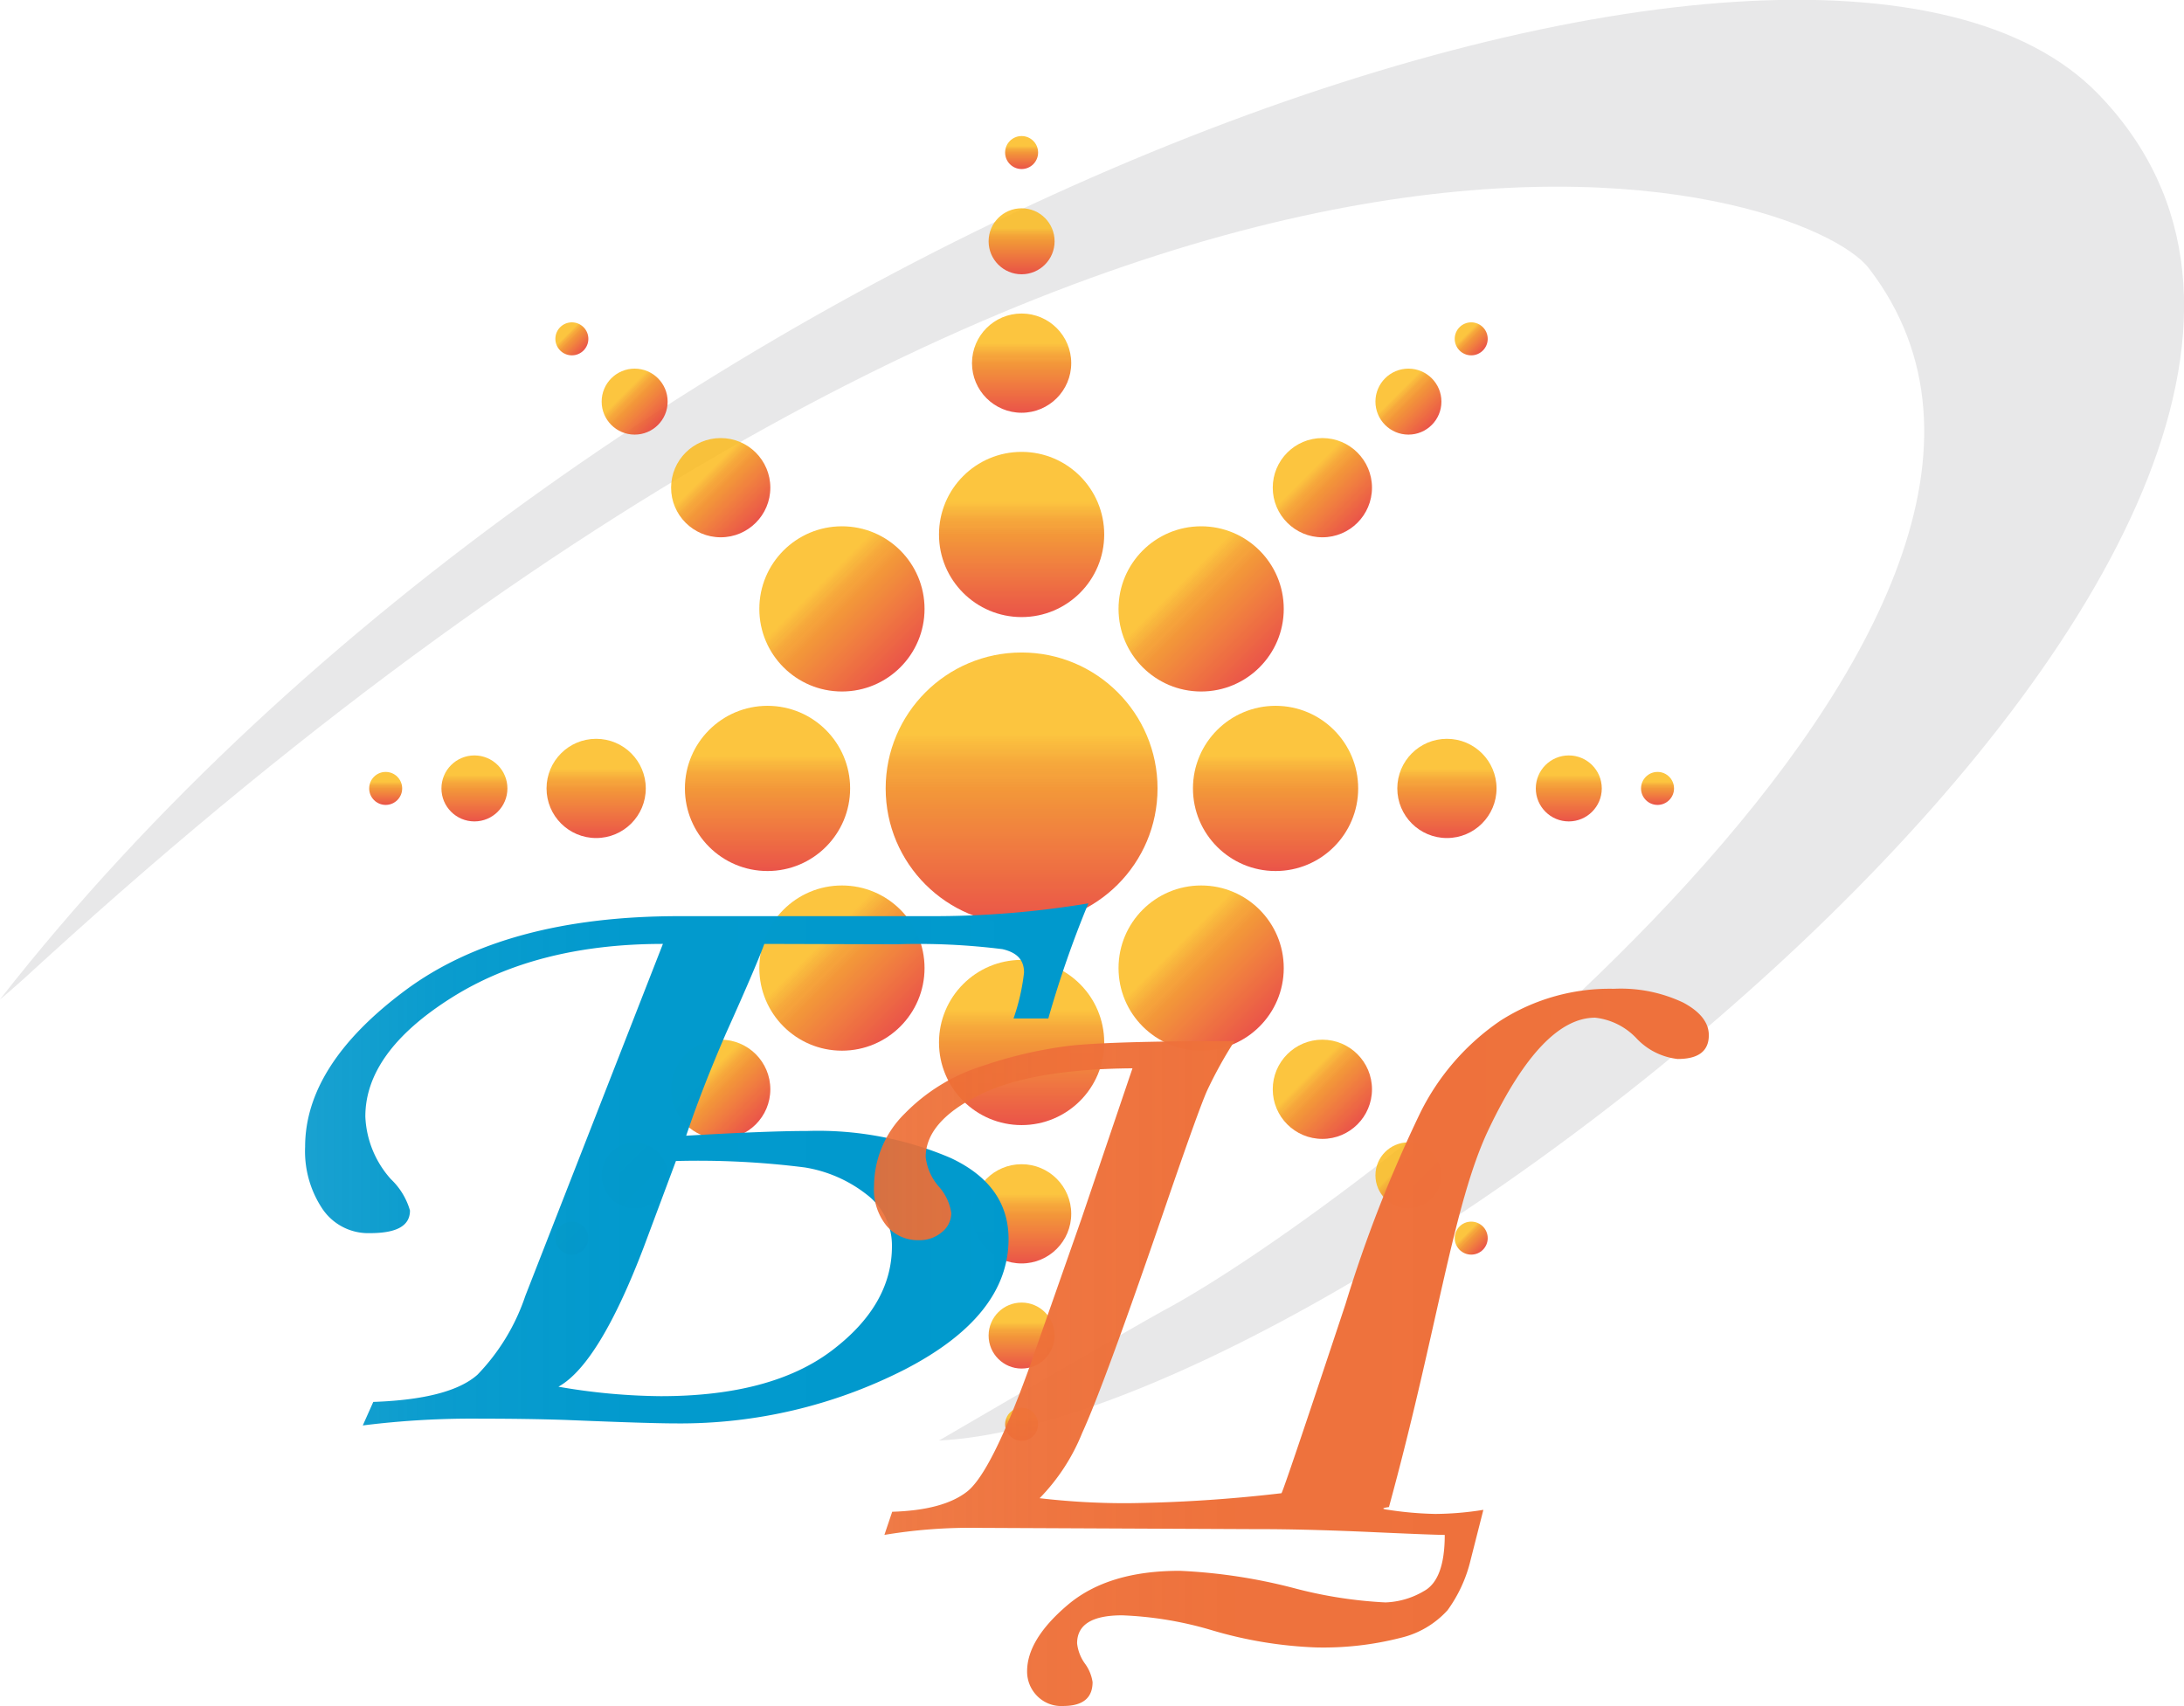
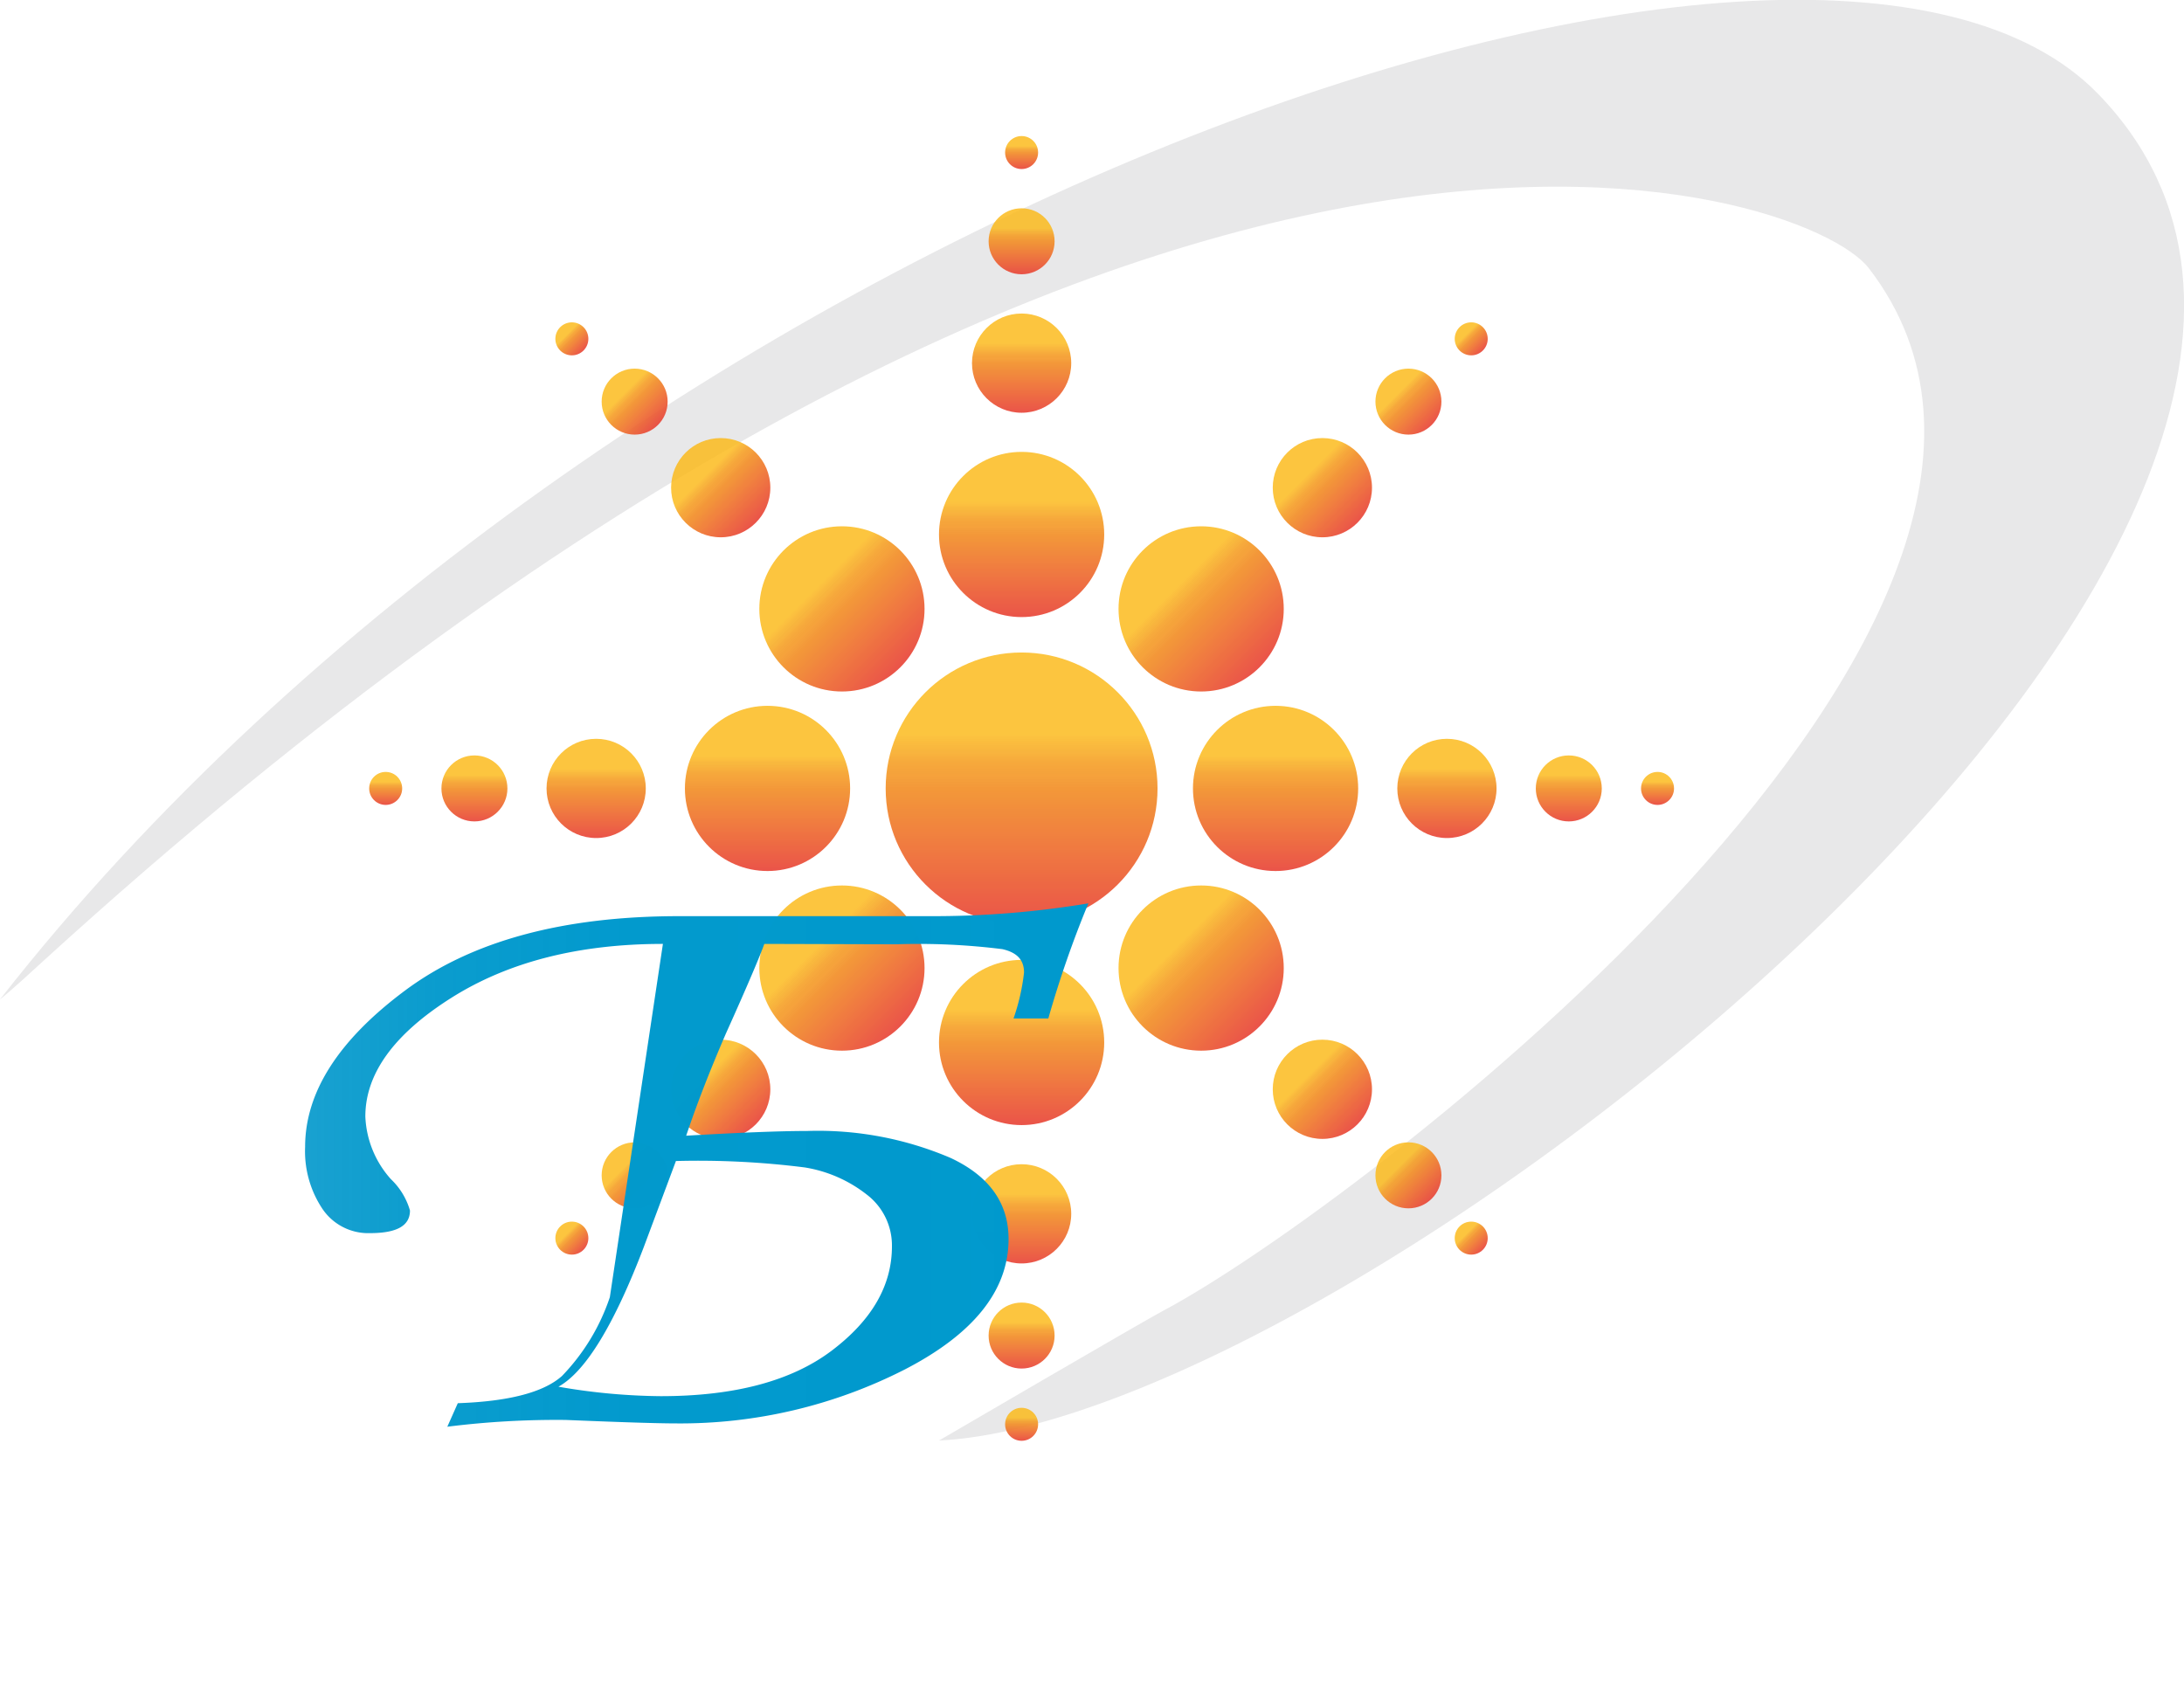
<svg xmlns="http://www.w3.org/2000/svg" xmlns:xlink="http://www.w3.org/1999/xlink" id="Слой_1" data-name="Слой 1" viewBox="0 0 170.79 133.42">
  <defs>
    <style>.cls-1,.cls-2,.cls-40,.cls-41,.cls-42,.cls-43{fill:none;stroke-miterlimit:10;}.cls-1,.cls-2{stroke-width:0.95px;}.cls-1{stroke:url(#Безымянный_градиент_150);}.cls-2{stroke:url(#Безымянный_градиент_150-2);}.cls-3{fill:#e8e8e9;}.cls-4{opacity:0.9;}.cls-5{fill:url(#Безымянный_градиент_168);}.cls-6{fill:url(#Безымянный_градиент_168-2);}.cls-7{fill:url(#Безымянный_градиент_168-3);}.cls-8{fill:url(#Безымянный_градиент_168-4);}.cls-9{fill:url(#Безымянный_градиент_168-5);}.cls-10{fill:url(#Безымянный_градиент_168-6);}.cls-11{fill:url(#Безымянный_градиент_168-7);}.cls-12{fill:url(#Безымянный_градиент_168-8);}.cls-13{fill:url(#Безымянный_градиент_168-9);}.cls-14{fill:url(#Безымянный_градиент_168-10);}.cls-15{fill:url(#Безымянный_градиент_168-11);}.cls-16{fill:url(#Безымянный_градиент_168-12);}.cls-17{fill:url(#Безымянный_градиент_168-13);}.cls-18{fill:url(#Безымянный_градиент_168-14);}.cls-19{fill:url(#Безымянный_градиент_168-15);}.cls-20{fill:url(#Безымянный_градиент_168-16);}.cls-21{fill:url(#Безымянный_градиент_168-17);}.cls-22{fill:url(#Безымянный_градиент_168-18);}.cls-23{fill:url(#Безымянный_градиент_168-19);}.cls-24{fill:url(#Безымянный_градиент_168-20);}.cls-25{fill:url(#Безымянный_градиент_168-21);}.cls-26{fill:url(#Безымянный_градиент_168-22);}.cls-27{fill:url(#Безымянный_градиент_168-23);}.cls-28{fill:url(#Безымянный_градиент_168-24);}.cls-29{fill:url(#Безымянный_градиент_168-25);}.cls-30{fill:url(#Безымянный_градиент_168-26);}.cls-31{fill:url(#Безымянный_градиент_168-27);}.cls-32{fill:url(#Безымянный_градиент_168-28);}.cls-33{fill:url(#Безымянный_градиент_168-29);}.cls-34{fill:url(#Безымянный_градиент_168-30);}.cls-35{fill:url(#Безымянный_градиент_168-31);}.cls-36{fill:url(#Безымянный_градиент_168-32);}.cls-37{fill:url(#Безымянный_градиент_168-33);}.cls-38{fill:url(#Безымянный_градиент_115);}.cls-39{fill:url(#Безымянный_градиент_114);}.cls-40{stroke:url(#Безымянный_градиент_150-3);}.cls-41,.cls-43{stroke-width:1.8px;}.cls-41{stroke:url(#Безымянный_градиент_150-4);}.cls-42{stroke-width:1.61px;stroke:url(#Безымянный_градиент_150-5);}.cls-43{stroke:url(#Безымянный_градиент_150-6);}</style>
    <linearGradient id="Безымянный_градиент_150" x1="-165.96" y1="146.87" x2="-165.96" y2="146.87" gradientUnits="userSpaceOnUse">
      <stop offset="0.3" stop-color="#fbb713" stop-opacity="0.9" />
      <stop offset="0.4" stop-color="#f59d1e" stop-opacity="0.96" />
      <stop offset="0.5" stop-color="#f28d24" />
    </linearGradient>
    <linearGradient id="Безымянный_градиент_150-2" x1="-113.86" y1="96" x2="-113.86" y2="96" xlink:href="#Безымянный_градиент_150" />
    <linearGradient id="Безымянный_градиент_168" x1="79.89" y1="51.03" x2="79.89" y2="72.29" gradientUnits="userSpaceOnUse">
      <stop offset="0.3" stop-color="#fbb713" stop-opacity="0.9" />
      <stop offset="0.4" stop-color="#f59d1e" stop-opacity="0.96" />
      <stop offset="0.5" stop-color="#f28d24" />
      <stop offset="1" stop-color="#e84135" />
    </linearGradient>
    <linearGradient id="Безымянный_градиент_168-2" x1="99.75" y1="55.2" x2="99.75" y2="68.13" xlink:href="#Безымянный_градиент_168" />
    <linearGradient id="Безымянный_градиент_168-3" x1="113.15" y1="57.79" x2="113.15" y2="65.54" xlink:href="#Безымянный_градиент_168" />
    <linearGradient id="Безымянный_градиент_168-4" x1="122.68" y1="59.08" x2="122.68" y2="64.25" xlink:href="#Безымянный_градиент_168" />
    <linearGradient id="Безымянный_градиент_168-5" x1="60.02" y1="55.2" x2="60.02" y2="68.13" xlink:href="#Безымянный_градиент_168" />
    <linearGradient id="Безымянный_градиент_168-6" x1="46.62" y1="57.79" x2="46.62" y2="65.54" xlink:href="#Безымянный_градиент_168" />
    <linearGradient id="Безымянный_градиент_168-7" x1="37.1" y1="59.08" x2="37.1" y2="64.25" xlink:href="#Безымянный_градиент_168" />
    <linearGradient id="Безымянный_градиент_168-8" x1="79.89" y1="35.34" x2="79.89" y2="48.26" xlink:href="#Безымянный_градиент_168" />
    <linearGradient id="Безымянный_градиент_168-9" x1="79.89" y1="24.52" x2="79.89" y2="32.27" xlink:href="#Безымянный_градиент_168" />
    <linearGradient id="Безымянный_градиент_168-10" x1="79.89" y1="16.29" x2="79.89" y2="21.46" xlink:href="#Безымянный_градиент_168" />
    <linearGradient id="Безымянный_градиент_168-11" x1="79.89" y1="75.07" x2="79.89" y2="87.99" xlink:href="#Безымянный_градиент_168" />
    <linearGradient id="Безымянный_градиент_168-12" x1="79.89" y1="91.05" x2="79.89" y2="98.81" xlink:href="#Безымянный_градиент_168" />
    <linearGradient id="Безымянный_градиент_168-13" x1="79.89" y1="101.87" x2="79.89" y2="107.04" xlink:href="#Безымянный_градиент_168" />
    <linearGradient id="Безымянный_градиент_168-14" x1="129.62" y1="60.37" x2="129.62" y2="62.96" xlink:href="#Безымянный_градиент_168" />
    <linearGradient id="Безымянный_градиент_168-15" x1="79.89" y1="110.1" x2="79.89" y2="112.69" xlink:href="#Безымянный_градиент_168" />
    <linearGradient id="Безымянный_градиент_168-16" x1="79.89" y1="10.64" x2="79.89" y2="13.22" xlink:href="#Безымянный_градиент_168" />
    <linearGradient id="Безымянный_градиент_168-17" x1="30.16" y1="60.37" x2="30.16" y2="62.96" xlink:href="#Безымянный_градиент_168" />
    <linearGradient id="Безымянный_градиент_168-18" x1="136.41" y1="156.04" x2="136.41" y2="168.96" gradientTransform="translate(-117.43 29.17) rotate(-45)" xlink:href="#Безымянный_градиент_168" />
    <linearGradient id="Безымянный_градиент_168-19" x1="149.81" y1="158.62" x2="149.81" y2="166.38" gradientTransform="translate(-117.43 29.17) rotate(-45)" xlink:href="#Безымянный_градиент_168" />
    <linearGradient id="Безымянный_градиент_168-20" x1="159.34" y1="159.91" x2="159.34" y2="165.08" gradientTransform="translate(-117.43 29.17) rotate(-45)" xlink:href="#Безымянный_градиент_168" />
    <linearGradient id="Безымянный_градиент_168-21" x1="96.68" y1="156.04" x2="96.68" y2="168.96" gradientTransform="translate(-117.43 29.17) rotate(-45)" xlink:href="#Безымянный_градиент_168" />
    <linearGradient id="Безымянный_градиент_168-22" x1="83.28" y1="158.62" x2="83.28" y2="166.38" gradientTransform="translate(-117.43 29.17) rotate(-45)" xlink:href="#Безымянный_градиент_168" />
    <linearGradient id="Безымянный_градиент_168-23" x1="73.75" y1="159.91" x2="73.75" y2="165.08" gradientTransform="translate(-117.43 29.17) rotate(-45)" xlink:href="#Безымянный_градиент_168" />
    <linearGradient id="Безымянный_градиент_168-24" x1="116.55" y1="136.17" x2="116.55" y2="149.1" gradientTransform="translate(-117.43 29.17) rotate(-45)" xlink:href="#Безымянный_градиент_168" />
    <linearGradient id="Безымянный_градиент_168-25" x1="116.55" y1="125.35" x2="116.55" y2="133.11" gradientTransform="translate(-117.43 29.17) rotate(-45)" xlink:href="#Безымянный_градиент_168" />
    <linearGradient id="Безымянный_градиент_168-26" x1="116.55" y1="117.12" x2="116.55" y2="122.29" gradientTransform="translate(-117.43 29.17) rotate(-45)" xlink:href="#Безымянный_градиент_168" />
    <linearGradient id="Безымянный_градиент_168-27" x1="116.55" y1="175.9" x2="116.55" y2="188.83" gradientTransform="translate(-117.43 29.17) rotate(-45)" xlink:href="#Безымянный_градиент_168" />
    <linearGradient id="Безымянный_градиент_168-28" x1="116.55" y1="191.89" x2="116.55" y2="199.64" gradientTransform="translate(-117.43 29.17) rotate(-45)" xlink:href="#Безымянный_градиент_168" />
    <linearGradient id="Безымянный_градиент_168-29" x1="116.55" y1="202.71" x2="116.55" y2="207.88" gradientTransform="translate(-117.43 29.17) rotate(-45)" xlink:href="#Безымянный_градиент_168" />
    <linearGradient id="Безымянный_градиент_168-30" x1="166.28" y1="161.21" x2="166.28" y2="163.79" gradientTransform="translate(-117.43 29.17) rotate(-45)" xlink:href="#Безымянный_градиент_168" />
    <linearGradient id="Безымянный_градиент_168-31" x1="116.55" y1="210.94" x2="116.55" y2="213.52" gradientTransform="translate(-117.43 29.17) rotate(-45)" xlink:href="#Безымянный_градиент_168" />
    <linearGradient id="Безымянный_градиент_168-32" x1="116.55" y1="111.48" x2="116.55" y2="114.06" gradientTransform="translate(-117.43 29.17) rotate(-45)" xlink:href="#Безымянный_градиент_168" />
    <linearGradient id="Безымянный_градиент_168-33" x1="66.82" y1="161.21" x2="66.82" y2="163.79" gradientTransform="translate(-117.43 29.17) rotate(-45)" xlink:href="#Безымянный_градиент_168" />
    <linearGradient id="Безымянный_градиент_115" x1="87.47" y1="152.73" x2="148.72" y2="152.73" gradientUnits="userSpaceOnUse">
      <stop offset="0" stop-color="#0097cb" stop-opacity="0.9" />
      <stop offset="0.02" stop-color="#0097cb" stop-opacity="0.91" />
      <stop offset="0.17" stop-color="#0098cc" stop-opacity="0.96" />
      <stop offset="0.39" stop-color="#0099cd" stop-opacity="0.99" />
      <stop offset="1" stop-color="#0099cd" />
    </linearGradient>
    <linearGradient id="Безымянный_градиент_114" x1="131.93" y1="167.06" x2="197.22" y2="167.06" gradientUnits="userSpaceOnUse">
      <stop offset="0" stop-color="#ed6d34" stop-opacity="0.9" />
      <stop offset="0.04" stop-color="#ed6e35" stop-opacity="0.92" />
      <stop offset="0.19" stop-color="#ee7039" stop-opacity="0.96" />
      <stop offset="0.4" stop-color="#ee713b" stop-opacity="0.99" />
      <stop offset="1" stop-color="#ee713c" />
    </linearGradient>
    <linearGradient id="Безымянный_градиент_150-3" x1="62.14" y1="91.72" x2="62.14" y2="91.72" xlink:href="#Безымянный_градиент_150" />
    <linearGradient id="Безымянный_градиент_150-4" x1="-97.86" y1="178.6" x2="-97.86" y2="178.6" xlink:href="#Безымянный_градиент_150" />
    <linearGradient id="Безымянный_градиент_150-5" x1="-67.2" y1="175.76" x2="-67.2" y2="175.76" xlink:href="#Безымянный_градиент_150" />
    <linearGradient id="Безымянный_градиент_150-6" x1="-38.24" y1="84.77" x2="-38.24" y2="84.77" xlink:href="#Безымянный_градиент_150" />
  </defs>
  <path class="cls-1" d="M-166,146.87" transform="translate(-63.66 -61.68)" />
  <path class="cls-2" d="M-113.86,96" transform="translate(-63.66 -61.68)" />
  <path class="cls-3" d="M63.66,139.84s.9-.7,3.38-3c86.29-78.66,137.89-60.5,142.75-54.2,21,27.23-40.15,73.6-55.19,81.56-1.76.94-17.51,10.14-17.51,10.14,32.85-1.63,122.44-72.51,90.65-105.31C205.4,46,111.24,79,63.66,139.84Z" transform="translate(-63.66 -61.68)" />
  <g class="cls-4">
    <circle class="cls-5" cx="79.89" cy="61.66" r="10.63" />
    <circle class="cls-6" cx="99.75" cy="61.66" r="6.46" />
    <circle class="cls-7" cx="113.15" cy="61.66" r="3.88" />
    <circle class="cls-8" cx="122.68" cy="61.66" r="2.58" />
    <circle class="cls-9" cx="60.02" cy="61.66" r="6.46" />
    <circle class="cls-10" cx="46.62" cy="61.66" r="3.88" />
    <circle class="cls-11" cx="37.1" cy="61.66" r="2.58" />
    <circle class="cls-12" cx="79.89" cy="41.8" r="6.46" />
    <circle class="cls-13" cx="79.89" cy="28.4" r="3.88" />
    <circle class="cls-14" cx="79.89" cy="18.87" r="2.58" />
    <circle class="cls-15" cx="79.89" cy="81.53" r="6.46" />
    <circle class="cls-16" cx="79.89" cy="94.93" r="3.88" />
    <circle class="cls-17" cx="79.89" cy="104.45" r="2.58" />
    <circle class="cls-18" cx="129.62" cy="61.66" r="1.29" />
    <circle class="cls-19" cx="79.89" cy="111.39" r="1.29" />
    <circle class="cls-20" cx="79.89" cy="11.93" r="1.29" />
    <circle class="cls-21" cx="30.16" cy="61.66" r="1.29" />
    <circle class="cls-22" cx="93.93" cy="47.62" r="6.46" />
    <circle class="cls-23" cx="103.41" cy="38.14" r="3.88" />
    <circle class="cls-24" cx="110.14" cy="31.41" r="2.58" />
    <circle class="cls-25" cx="65.84" cy="75.71" r="6.46" />
    <circle class="cls-26" cx="56.36" cy="85.19" r="3.88" />
    <circle class="cls-27" cx="49.63" cy="91.92" r="2.58" />
    <circle class="cls-28" cx="65.84" cy="47.62" r="6.46" />
    <circle class="cls-29" cx="56.36" cy="38.14" r="3.88" />
    <circle class="cls-30" cx="49.63" cy="31.41" r="2.58" />
    <circle class="cls-31" cx="93.93" cy="75.71" r="6.46" />
    <circle class="cls-32" cx="103.41" cy="85.19" r="3.88" />
    <circle class="cls-33" cx="110.14" cy="91.92" r="2.58" />
    <circle class="cls-34" cx="115.05" cy="26.5" r="1.29" />
    <circle class="cls-35" cx="115.05" cy="96.83" r="1.29" />
    <circle class="cls-36" cx="44.72" cy="26.5" r="1.29" />
    <circle class="cls-37" cx="44.72" cy="96.83" r="1.29" />
  </g>
-   <path class="cls-38" d="M123.43,135.5c-.28.8-1.26,3.14-3,7q-1.89,4.37-3.11,8,6.34-.37,9.48-.37A26.32,26.32,0,0,1,138,152.24q4.53,2.12,4.53,6.34,0,6-8.09,10.19A38.62,38.62,0,0,1,116.48,173q-2.06,0-8.56-.27c-2.12-.07-4.33-.1-6.61-.1a68.38,68.38,0,0,0-9.28.53l.82-1.84q6-.21,8.15-2.13a16.32,16.32,0,0,0,3.74-6.16L115.5,135.5q-9.89,0-16.58,4.24T92.23,149a7.8,7.8,0,0,0,2,4.9,5.46,5.46,0,0,1,1.49,2.45c0,1.18-1,1.77-3.13,1.77a4.32,4.32,0,0,1-3.71-1.89,8.11,8.11,0,0,1-1.36-4.85q0-6.41,7.81-12.23t21.45-5.82h19.68a73.56,73.56,0,0,0,12.31-1,82.4,82.4,0,0,0-3.13,9h-2.72a16.52,16.52,0,0,0,.82-3.59c0-1-.56-1.57-1.69-1.83a52.82,52.82,0,0,0-8.31-.38Zm-6.92,17L114,159.22q-3.49,9.14-6.67,10.91a48.46,48.46,0,0,0,8,.74q8.66,0,13.37-3.56t4.71-8.16a5,5,0,0,0-2-4.07,10.56,10.56,0,0,0-4.83-2.1A66.3,66.3,0,0,0,116.51,152.48Z" transform="translate(-63.66 -61.68)" />
-   <path class="cls-39" d="M144.75,194.3a2.7,2.7,0,0,1-.77-1.91q0-2.5,3.17-5.19t8.8-2.67a42.88,42.88,0,0,1,8.89,1.35A34.5,34.5,0,0,0,172,187a6.33,6.33,0,0,0,3-.88c1.1-.59,1.64-2.06,1.64-4.4-.56,0-2.32-.07-5.25-.2q-5.62-.26-9.42-.25l-21.83-.1a40.61,40.61,0,0,0-7.32.55l.61-1.81q4-.12,5.86-1.58t4.77-9.44l4.16-11.86,4-11.8q-8,.06-12.07,2.13c-2.74,1.37-4.1,3-4.1,4.8a4.22,4.22,0,0,0,1,2.29,4,4,0,0,1,1,2.09,1.91,1.91,0,0,1-.73,1.5,2.69,2.69,0,0,1-1.84.63,3.18,3.18,0,0,1-2.47-1.1,4.49,4.49,0,0,1-1-3.12,8,8,0,0,1,2.41-5.69,14.54,14.54,0,0,1,6-3.69,33.93,33.93,0,0,1,6.7-1.58q3.17-.39,13.08-.39a33.24,33.24,0,0,0-2.16,3.91c-.44,1-1.44,3.78-3,8.31q-5,14.61-6.75,18.42a15.66,15.66,0,0,1-3.33,5.11,57.74,57.74,0,0,0,6.91.39,113.87,113.87,0,0,0,12-.78q.12-.06,5-14.76a105.27,105.27,0,0,1,5.86-15A18.78,18.78,0,0,1,181,141.5a15.85,15.85,0,0,1,8.87-2.49,11.4,11.4,0,0,1,5.42,1.08q2,1.07,2,2.55,0,1.86-2.43,1.86a5.2,5.2,0,0,1-3.23-1.62,5.23,5.23,0,0,0-3.23-1.61q-4.17,0-8.33,8.74c-2.78,5.83-4,15.67-7.79,29.52.27,0-1.08.1-.05.23a27.82,27.82,0,0,0,3.67.32,24.47,24.47,0,0,0,3.76-.32l-1,3.93a11,11,0,0,1-1.8,3.92,7.16,7.16,0,0,1-3.67,2.16,24.36,24.36,0,0,1-6.65.75,32.82,32.82,0,0,1-8.13-1.35,28.23,28.23,0,0,0-7-1.16c-2.35,0-3.52.73-3.52,2.19a3.3,3.3,0,0,0,.61,1.58,3.26,3.26,0,0,1,.6,1.45c0,1.25-.77,1.87-2.3,1.87A2.63,2.63,0,0,1,144.75,194.3Z" transform="translate(-63.66 -61.68)" />
+   <path class="cls-38" d="M123.43,135.5c-.28.8-1.26,3.14-3,7q-1.89,4.37-3.11,8,6.34-.37,9.48-.37A26.32,26.32,0,0,1,138,152.24q4.53,2.12,4.53,6.34,0,6-8.09,10.19A38.62,38.62,0,0,1,116.48,173q-2.06,0-8.56-.27a68.38,68.38,0,0,0-9.28.53l.82-1.84q6-.21,8.15-2.13a16.32,16.32,0,0,0,3.74-6.16L115.5,135.5q-9.89,0-16.58,4.24T92.23,149a7.8,7.8,0,0,0,2,4.9,5.46,5.46,0,0,1,1.49,2.45c0,1.18-1,1.77-3.13,1.77a4.32,4.32,0,0,1-3.71-1.89,8.11,8.11,0,0,1-1.36-4.85q0-6.41,7.81-12.23t21.45-5.82h19.68a73.56,73.56,0,0,0,12.31-1,82.4,82.4,0,0,0-3.13,9h-2.72a16.52,16.52,0,0,0,.82-3.59c0-1-.56-1.57-1.69-1.83a52.82,52.82,0,0,0-8.31-.38Zm-6.92,17L114,159.22q-3.49,9.14-6.67,10.91a48.46,48.46,0,0,0,8,.74q8.66,0,13.37-3.56t4.71-8.16a5,5,0,0,0-2-4.07,10.56,10.56,0,0,0-4.83-2.1A66.3,66.3,0,0,0,116.51,152.48Z" transform="translate(-63.66 -61.68)" />
  <path class="cls-40" d="M62.14,91.72" transform="translate(-63.66 -61.68)" />
  <path class="cls-41" d="M-97.86,178.6" transform="translate(-63.66 -61.68)" />
  <path class="cls-42" d="M-67.2,175.76" transform="translate(-63.66 -61.68)" />
  <path class="cls-43" d="M-38.24,84.77" transform="translate(-63.66 -61.68)" />
</svg>